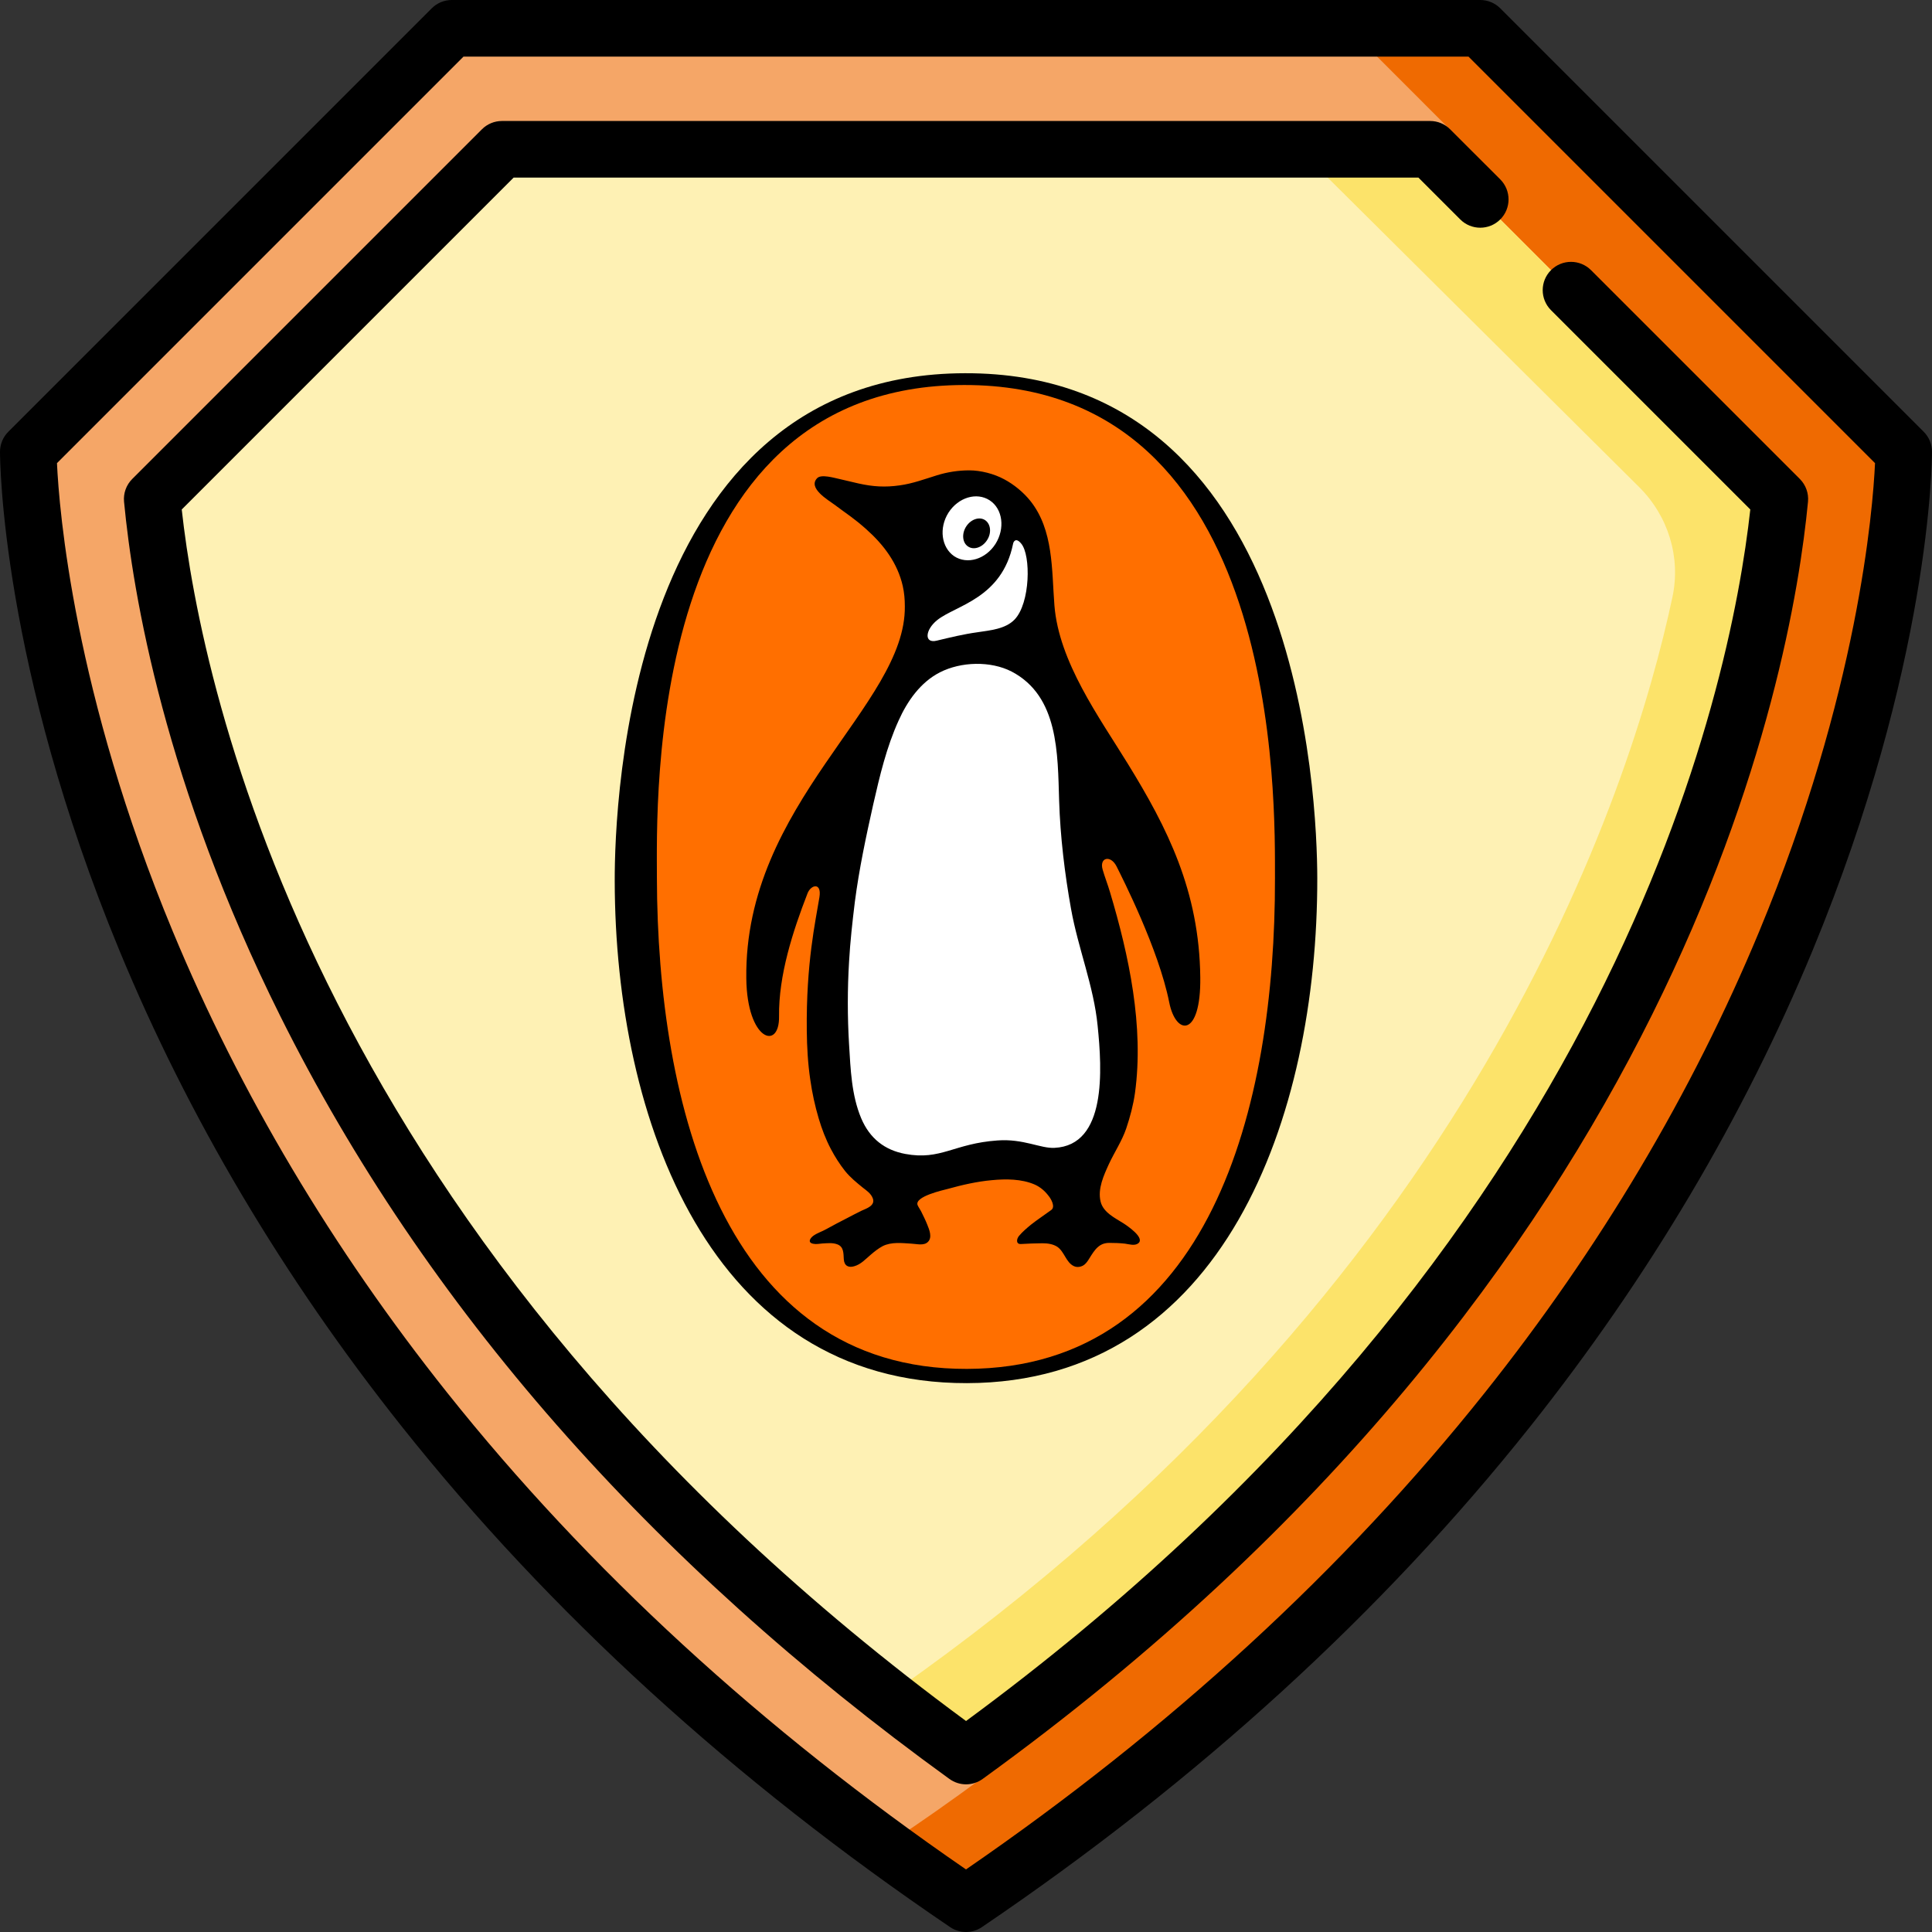
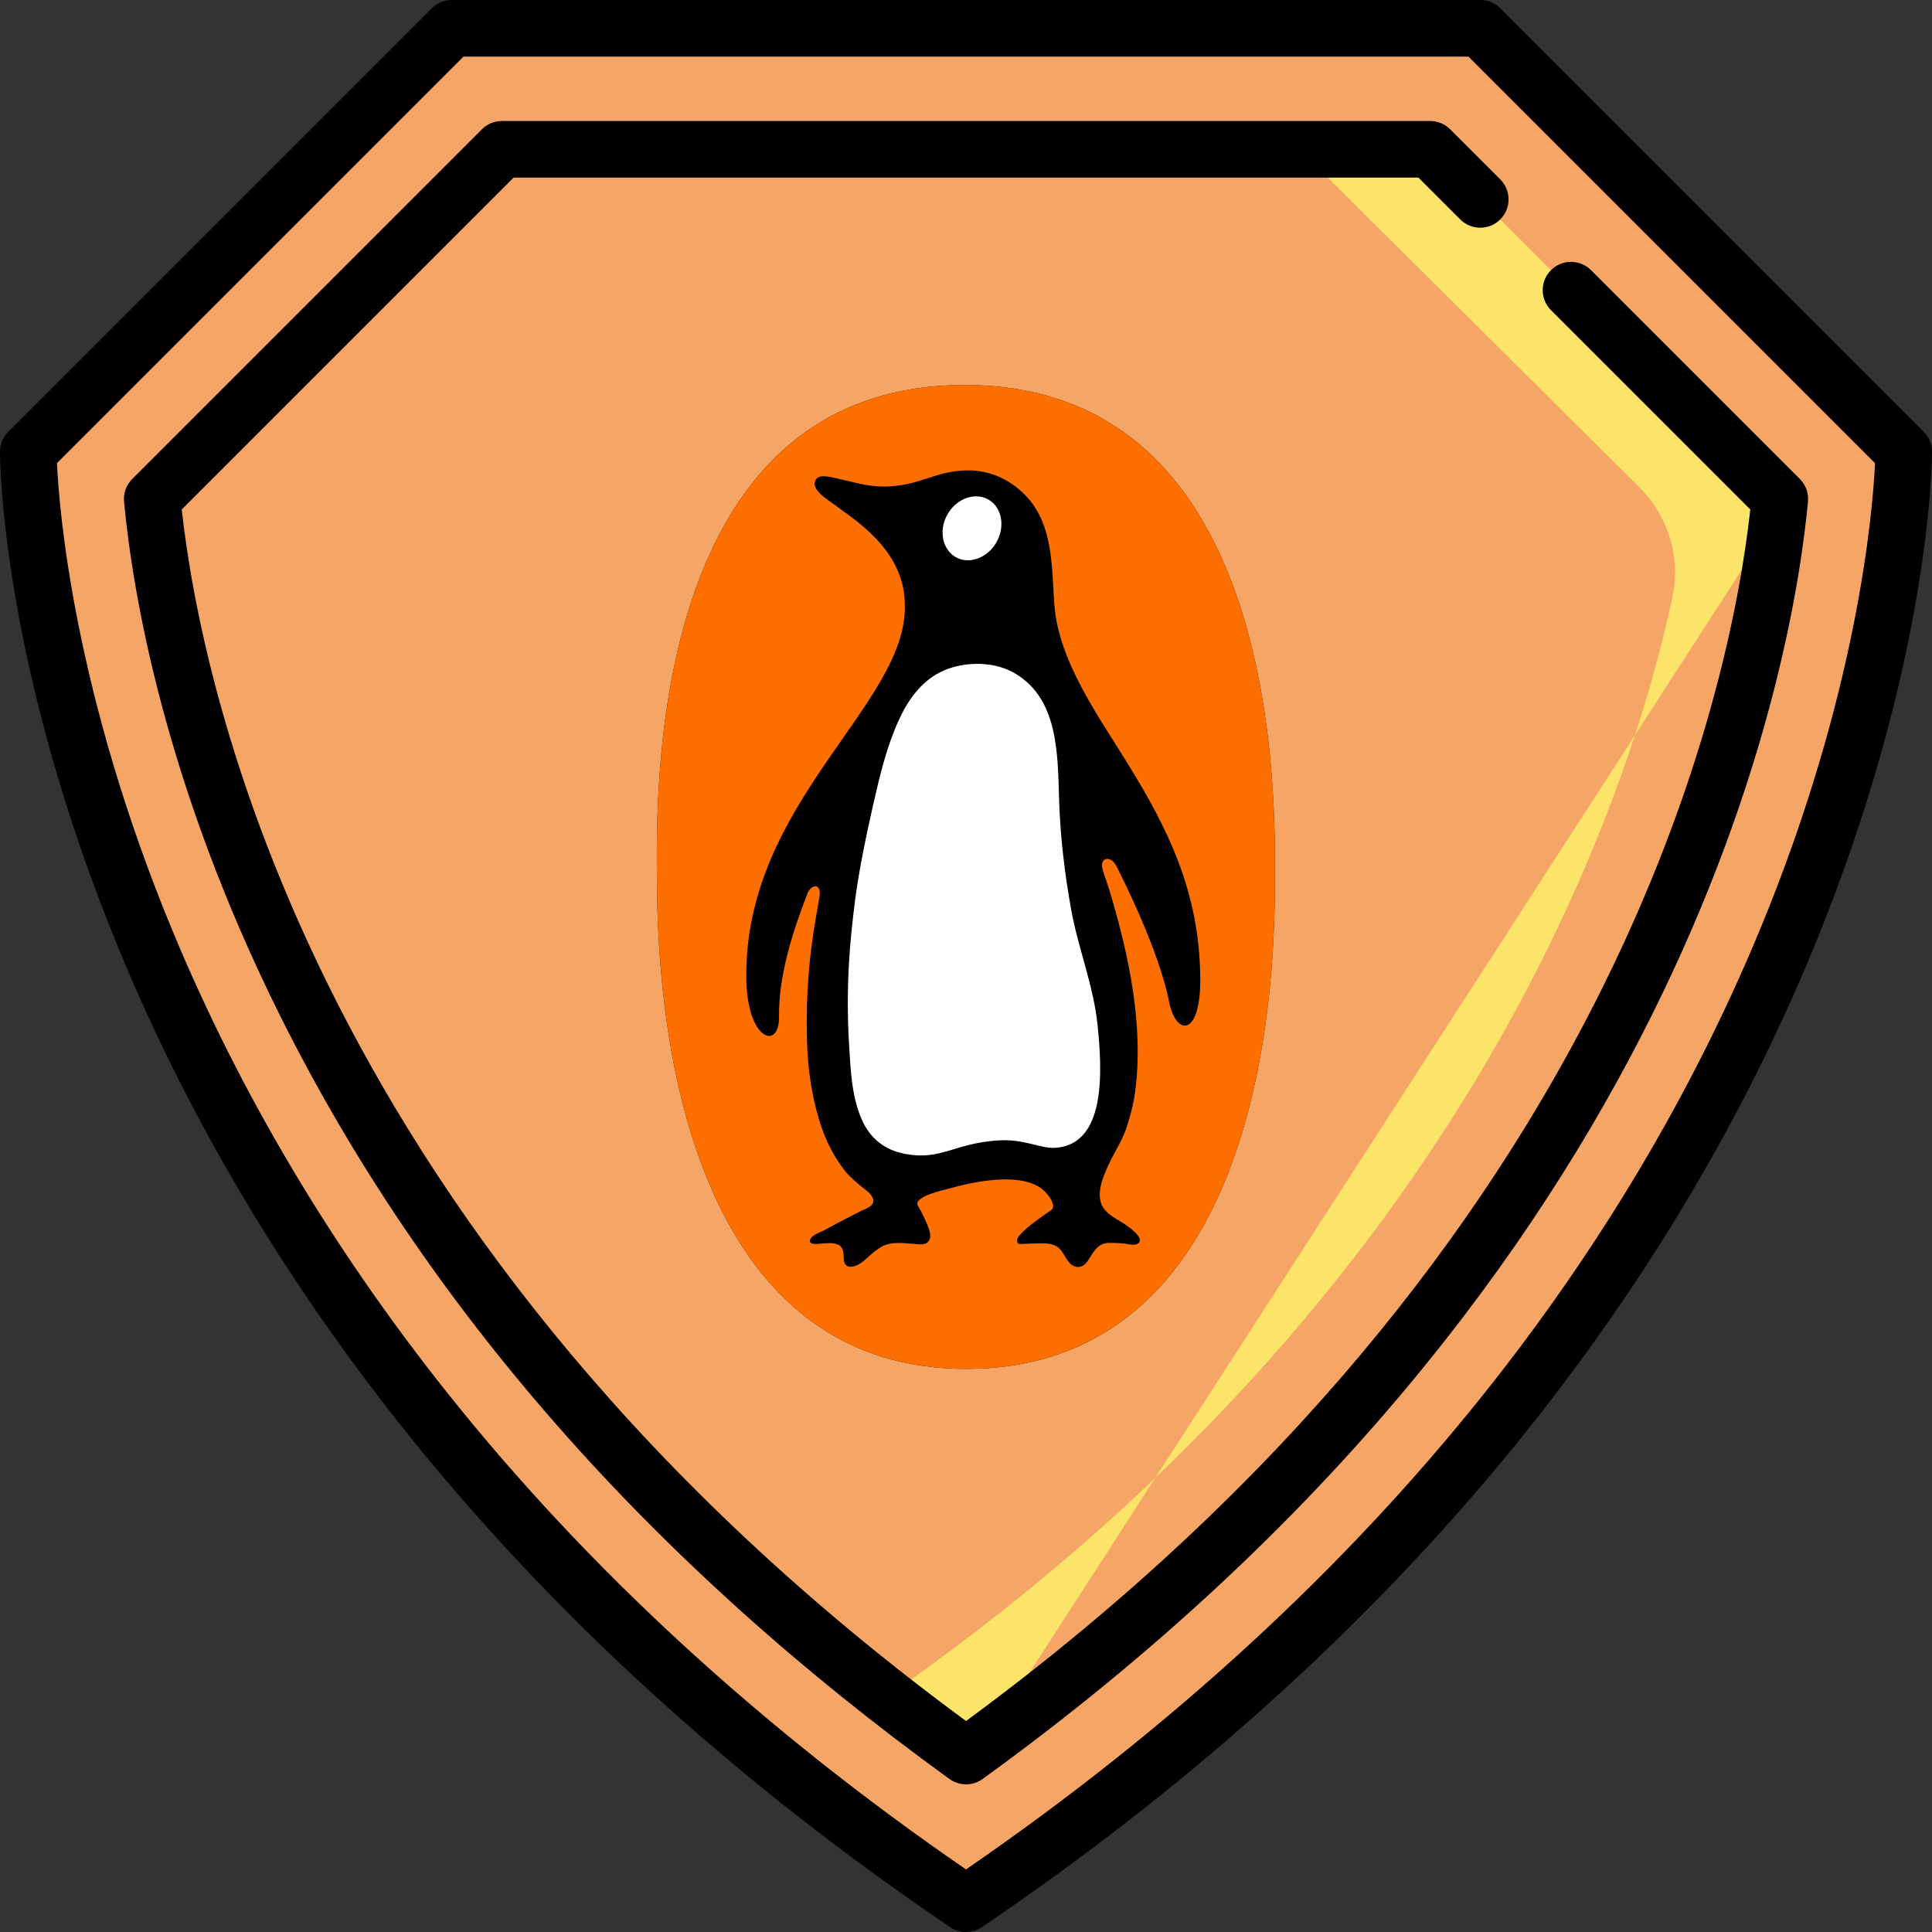
<svg xmlns="http://www.w3.org/2000/svg" width="88" height="88" viewBox="0 0 88 88" fill="none">
  <rect x="0" y="0" width="88" height="88" fill="#333333" stroke="none" />
  <g clip-path="url(#clip0_32371_52398)">
    <path d="M45.579 85.625C82.151 60.045 86.206 28.53 86.656 21.856C86.709 21.059 86.419 20.285 85.854 19.72L68.23 2.096C67.713 1.579 67.012 1.289 66.282 1.289H21.72C20.989 1.289 20.288 1.579 19.772 2.096L2.147 19.72C1.583 20.285 1.292 21.059 1.346 21.856C1.796 28.53 5.851 60.045 42.423 85.625C43.364 86.283 44.638 86.283 45.579 85.625Z" fill="#F5A667" />
-     <path d="M85.853 19.72L68.229 2.096C67.712 1.579 67.011 1.289 66.28 1.289H61.437L67.149 7.002L65.334 7.534L82.077 23.547C78.155 56.485 49.512 77.969 40.757 83.78L40.363 84.134C41.045 84.632 41.716 85.131 42.421 85.625C43.363 86.283 44.636 86.283 45.578 85.625C82.15 60.045 86.205 28.53 86.654 21.856C86.708 21.059 86.418 20.285 85.853 19.72Z" fill="#EF6A01" />
-     <path d="M64.57 6.8H23.432C23.067 6.8 22.717 6.945 22.458 7.204L7.397 22.266C7.104 22.559 6.955 22.967 7 23.38C7.931 31.789 13.212 57.321 43.169 79.378C43.658 79.738 44.345 79.738 44.834 79.378C74.775 57.332 80.067 31.814 81.001 23.378C81.047 22.966 80.898 22.558 80.605 22.264L65.545 7.204C65.286 6.945 64.935 6.8 64.57 6.8Z" fill="#FEF1B4" />
-     <path d="M80.999 23.378C81.045 22.966 80.896 22.558 80.603 22.264L65.543 7.204C65.284 6.945 64.934 6.8 64.568 6.8H59.177L74.662 22.187C75.996 23.515 76.563 25.388 76.177 27.198C74.296 36.032 67.079 58.57 40.758 77.022L40.398 77.274C41.297 77.978 42.22 78.68 43.167 79.377C43.656 79.737 44.343 79.737 44.832 79.377C74.774 57.332 80.065 31.814 80.999 23.378Z" fill="#FCE36A" />
+     <path d="M80.999 23.378C81.045 22.966 80.896 22.558 80.603 22.264L65.543 7.204C65.284 6.945 64.934 6.8 64.568 6.8H59.177L74.662 22.187C75.996 23.515 76.563 25.388 76.177 27.198C74.296 36.032 67.079 58.57 40.758 77.022L40.398 77.274C41.297 77.978 42.22 78.68 43.167 79.377C43.656 79.737 44.343 79.737 44.832 79.377Z" fill="#FCE36A" />
    <path d="M87.622 19.666L68.334 0.378C68.092 0.136 67.764 0 67.422 0H20.578C20.236 0 19.908 0.136 19.666 0.378L0.378 19.666C0.136 19.908 0 20.236 0 20.578C0 20.968 0.062 30.283 5.437 43.287C8.582 50.898 12.91 58.194 18.299 64.974C25.022 73.433 33.426 81.105 43.277 87.778C43.495 87.926 43.748 88 44 88C44.252 88 44.505 87.926 44.723 87.778C54.574 81.105 62.978 73.433 69.701 64.974C75.09 58.194 79.418 50.898 82.563 43.287C87.938 30.283 88 20.968 88 20.578C88 20.236 87.864 19.908 87.622 19.666ZM80.128 42.429C77.067 49.8 72.86 56.87 67.624 63.444C61.238 71.461 53.293 78.761 44 85.15C34.707 78.761 26.762 71.461 20.376 63.444C15.14 56.87 10.933 49.8 7.872 42.429C3.358 31.561 2.692 23.206 2.595 21.095L21.112 2.578H66.888L85.405 21.095C85.308 23.207 84.642 31.561 80.128 42.429Z" fill="black" />
    <path d="M65.141 5.511H22.862C22.52 5.511 22.192 5.647 21.951 5.889L6.022 21.818C5.75 22.09 5.614 22.468 5.65 22.851C6.051 27.076 7.51 35.737 12.768 46.284C19.344 59.47 29.598 71.16 43.246 81.029C43.472 81.192 43.737 81.274 44.002 81.274C44.267 81.274 44.532 81.192 44.757 81.029C76.705 57.928 81.609 30.657 82.352 22.85C82.388 22.467 82.252 22.088 81.98 21.816L72.469 12.305C71.965 11.802 71.149 11.801 70.646 12.305C70.142 12.808 70.142 13.624 70.646 14.128L79.724 23.206C78.822 31.387 73.626 56.608 44.002 78.39C14.373 56.605 9.179 31.387 8.278 23.207L23.396 8.089H64.607L66.512 9.994C67.015 10.498 67.832 10.498 68.335 9.994C68.838 9.491 68.838 8.675 68.335 8.171L66.052 5.889C65.811 5.647 65.483 5.511 65.141 5.511Z" fill="black" />
-     <path d="M43.958 17C28.644 17.026 27.992 36.546 28 40.13C28.017 51.002 32.356 63.026 44.042 63C55.729 62.974 60.017 50.864 60 39.991C59.992 36.408 59.28 16.965 43.958 17Z" fill="black" />
    <path d="M44.039 62.351C32.938 62.377 29.946 50.318 29.921 39.983C29.921 36.581 29.353 17.563 43.912 17.537C58.463 17.511 58.065 36.615 58.073 40.017C58.09 50.353 55.141 62.325 44.039 62.351Z" fill="#07080A" />
    <path d="M44.039 62.351C32.938 62.377 29.946 50.318 29.921 39.983C29.921 36.581 29.353 17.563 43.912 17.537C58.463 17.511 58.065 36.615 58.073 40.017C58.09 50.353 55.141 62.325 44.039 62.351Z" fill="#FF6F00" />
    <path d="M51.366 34.78C50.061 32.659 48.23 30.149 48.027 27.57C47.9 25.951 47.993 24.142 46.925 22.808C46.612 22.419 46.18 22.064 45.739 21.83C45.273 21.579 44.671 21.424 44.146 21.424C43.654 21.424 43.154 21.501 42.68 21.648C42.12 21.822 41.561 22.029 40.985 22.107C40.315 22.203 39.764 22.168 39.103 22.021C38.714 21.934 38.603 21.9 38.214 21.813C38.002 21.77 37.408 21.588 37.222 21.778C36.781 22.229 37.722 22.774 38.002 22.982C38.612 23.44 38.875 23.588 39.459 24.107C40.247 24.808 40.883 25.648 41.12 26.695C41.188 26.998 41.214 27.301 41.214 27.613C41.273 32.131 33.892 36.572 33.993 44.571C34.027 47.401 35.51 47.869 35.485 46.293C35.459 44.432 36.112 42.415 36.781 40.693C36.934 40.294 37.434 40.173 37.324 40.866C37.146 41.965 36.714 43.861 36.748 46.951C36.756 47.696 36.798 48.449 36.908 49.184C36.993 49.782 37.12 50.37 37.29 50.942C37.434 51.426 37.612 51.894 37.849 52.344C38.036 52.699 38.247 53.028 38.493 53.34C38.739 53.642 39.01 53.859 39.307 54.101C39.485 54.24 39.671 54.361 39.756 54.586C39.875 54.915 39.468 55.045 39.256 55.14C39.019 55.252 38.815 55.365 38.595 55.478C38.273 55.642 37.959 55.806 37.646 55.98C37.451 56.092 37.239 56.153 37.053 56.283C36.875 56.413 36.781 56.612 37.061 56.655C37.188 56.681 37.332 56.646 37.468 56.638C37.688 56.629 37.925 56.594 38.146 56.681C38.434 56.793 38.417 57.079 38.434 57.356C38.451 57.659 38.654 57.754 38.908 57.676C39.214 57.59 39.417 57.356 39.654 57.157C39.824 57.01 40.01 56.863 40.205 56.759C40.603 56.56 41.078 56.62 41.51 56.646C41.747 56.655 42.086 56.759 42.273 56.56C42.468 56.361 42.332 56.014 42.239 55.789C42.154 55.573 42.053 55.374 41.951 55.166C41.9 55.071 41.841 54.993 41.798 54.898C41.629 54.499 42.976 54.205 43.171 54.153C43.824 53.971 44.502 53.816 45.18 53.755C45.815 53.694 46.527 53.694 47.129 53.954C47.383 54.067 47.595 54.248 47.764 54.474C47.866 54.595 48.086 54.967 47.883 55.114C47.578 55.339 47.256 55.547 46.951 55.789C46.764 55.945 46.578 56.101 46.417 56.291C46.298 56.43 46.264 56.681 46.51 56.663C46.832 56.646 47.163 56.629 47.485 56.629C47.714 56.629 47.968 56.663 48.163 56.793C48.485 57.018 48.553 57.495 48.908 57.668C49.01 57.72 49.129 57.72 49.239 57.685C49.476 57.616 49.586 57.356 49.714 57.166C49.832 56.984 49.951 56.819 50.137 56.707C50.256 56.638 50.392 56.612 50.519 56.612C50.756 56.612 51.002 56.62 51.239 56.646C51.425 56.672 51.688 56.759 51.849 56.629C52.163 56.378 51.332 55.824 51.171 55.72C50.79 55.478 50.247 55.227 50.129 54.724C49.993 54.145 50.273 53.539 50.51 53.019C50.764 52.474 51.103 51.972 51.298 51.401C51.476 50.872 51.62 50.327 51.697 49.782C52.112 46.752 51.425 43.532 50.561 40.641C50.459 40.294 50.324 39.957 50.222 39.602C50.069 39.056 50.586 38.927 50.858 39.463C51.112 39.974 52.773 43.229 53.256 45.653C53.561 47.194 54.705 47.254 54.671 44.519C54.629 40.571 53.163 37.697 51.366 34.78Z" fill="black" />
    <path d="M49.996 46.726C50.2 48.726 50.412 52.171 48.03 52.283C47.395 52.318 46.615 51.859 45.437 51.946C43.446 52.084 42.861 52.863 41.234 52.56C40.301 52.387 39.615 51.859 39.225 50.933C38.785 49.886 38.742 48.7 38.674 47.574C38.598 46.319 38.598 45.055 38.674 43.8C38.725 42.891 38.827 41.982 38.937 41.082C39.132 39.584 39.446 38.104 39.776 36.633C40.073 35.334 40.378 34.036 40.929 32.824C41.327 31.932 41.929 31.075 42.81 30.625C43.776 30.132 45.123 30.097 46.081 30.59C48.225 31.716 48.174 34.33 48.242 36.468C48.293 38.104 48.496 39.792 48.785 41.402C49.107 43.203 49.818 44.908 49.996 46.726Z" fill="white" />
-     <path d="M46.518 24.765C46.959 25.293 46.934 27.466 46.213 28.219C45.789 28.66 45.078 28.712 44.518 28.799C43.891 28.885 43.289 29.032 42.671 29.18C42.086 29.327 42.129 28.695 42.688 28.245C43.527 27.57 45.637 27.267 46.145 24.765C46.162 24.67 46.273 24.462 46.518 24.765Z" fill="white" />
    <path d="M43.463 25.336C44.056 25.726 44.895 25.475 45.344 24.773C45.785 24.072 45.675 23.181 45.081 22.791C44.488 22.402 43.649 22.653 43.2 23.354C42.759 24.055 42.878 24.938 43.463 25.336Z" fill="white" />
-     <path d="M44.017 23.968C44.237 23.64 44.627 23.518 44.882 23.7C45.136 23.882 45.17 24.297 44.949 24.618C44.729 24.947 44.339 25.068 44.085 24.886C43.831 24.713 43.797 24.297 44.017 23.968Z" fill="black" />
  </g>
  <defs>
    <clipPath id="clip0_32371_52398">
      <rect width="88" height="88" fill="white" />
    </clipPath>
  </defs>
</svg>